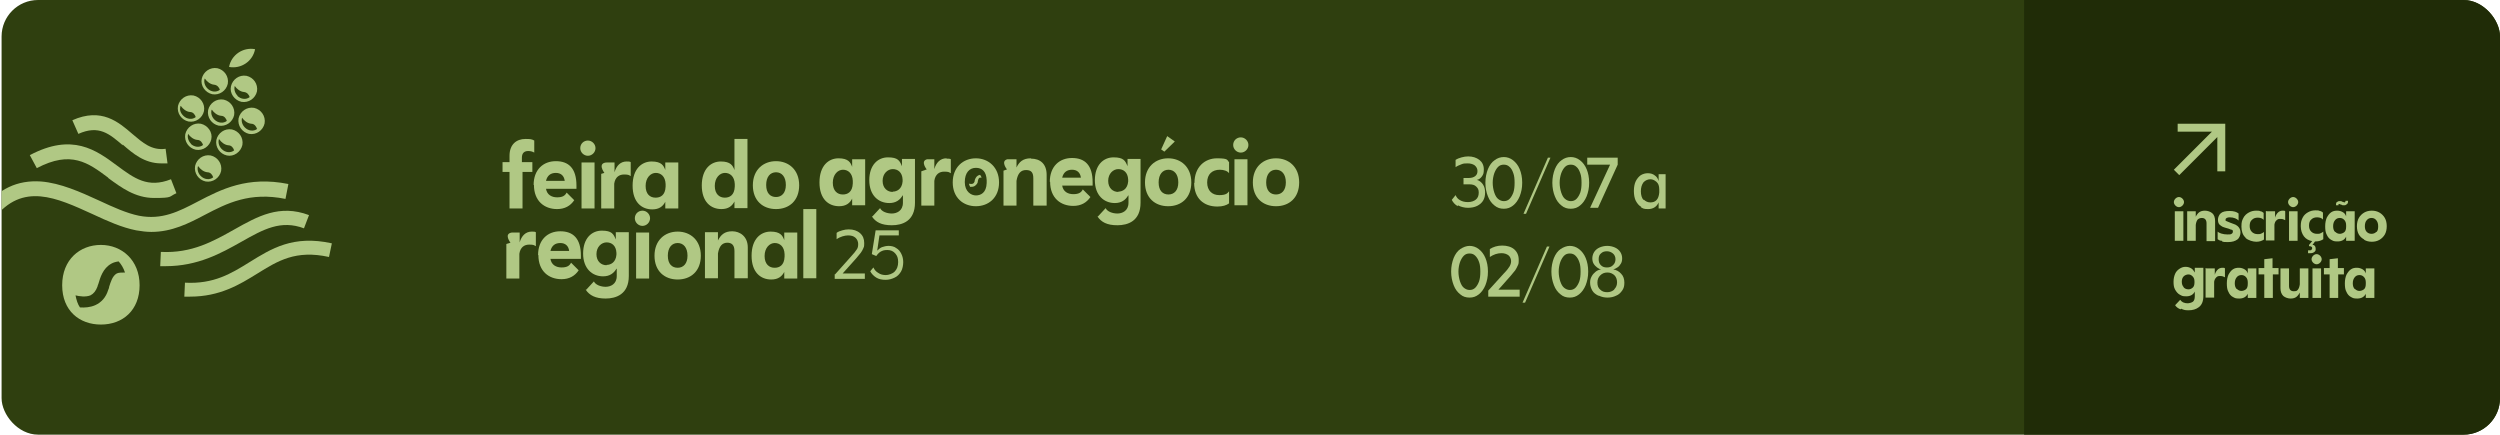
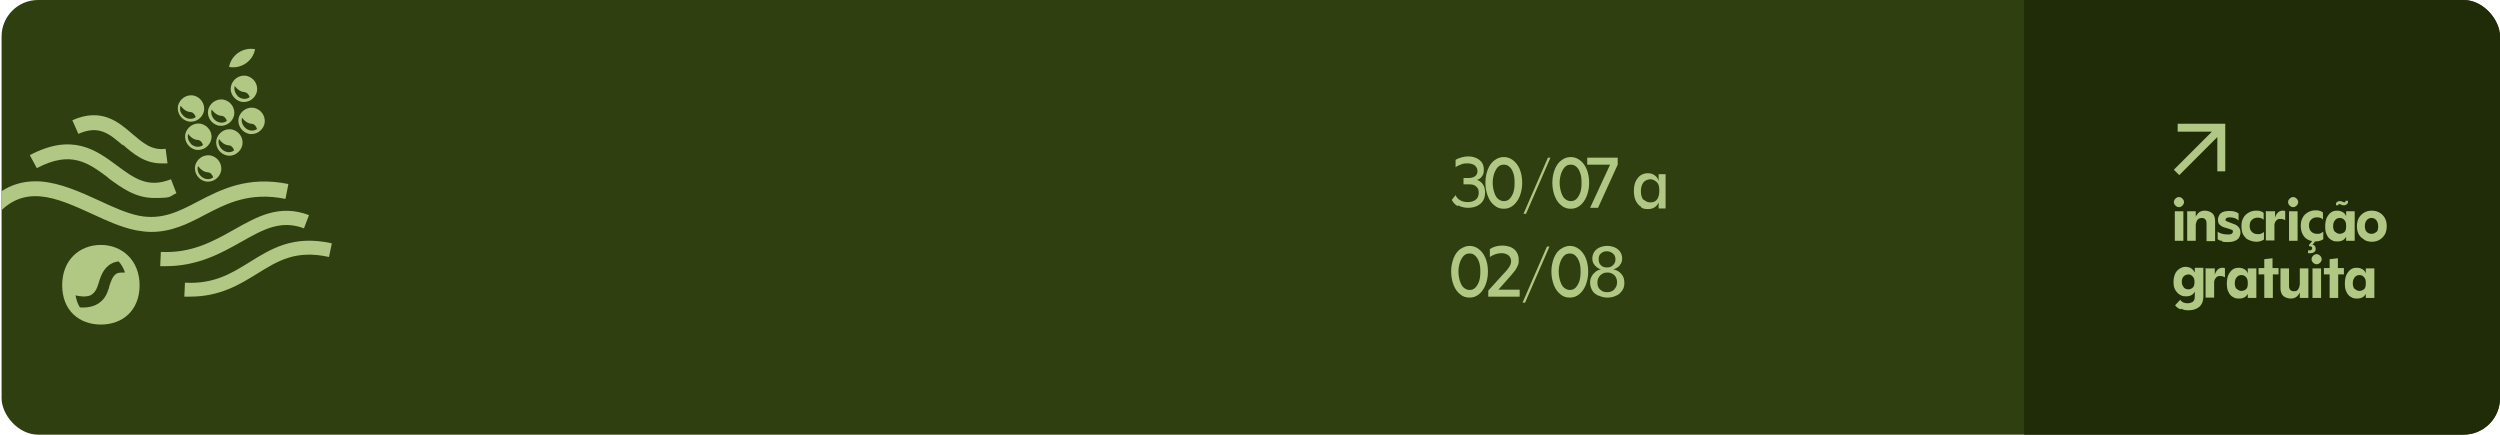
<svg xmlns="http://www.w3.org/2000/svg" id="Camada_1" version="1.1" viewBox="0 0 788 137">
  <defs>
    <style>
      .st0 {
        fill: #202c07;
      }

      .st1 {
        fill: #2f3f0f;
      }

      .st2 {
        fill: none;
      }

      .st3 {
        clip-path: url(#clippath-1);
      }

      .st4 {
        fill: #b0c884;
      }

      .st5 {
        clip-path: url(#clippath);
      }
    </style>
    <clipPath id="clippath">
      <rect class="st2" x=".5" y="0" width="787.5" height="137" rx="11.5" ry="11.5" />
    </clipPath>
    <clipPath id="clippath-1">
-       <rect class="st2" x="158.5" y="42.9" width="251" height="51.2" />
-     </clipPath>
+       </clipPath>
  </defs>
  <g class="st5">
    <g>
      <rect class="st1" x=".5" y="0" width="787.5" height="137" rx="11.5" ry="11.5" />
      <path class="st4" d="M80.4,15.5c-3.8-.7-7.5,1.8-8.2,5.6,3.8.7,7.5-1.8,8.2-5.6Z" />
      <path class="st4" d="M64.8,57.2c2.3.4,4.4-1.1,4.9-3.3.4-2.3-1.1-4.4-3.3-4.9-2.3-.4-4.4,1.1-4.9,3.3-.4,2.3,1.1,4.4,3.3,4.9ZM62.5,52.4c.6.9,1.7,1.8,2.9,1.9,1,0,1.6.9,1.8,1.6-1.1.9-2.8.7-3.9-.4-.9-.9-1.2-2.1-.9-3.1h0Z" />
      <path class="st4" d="M76.4,45.7c.4-2.3-1.1-4.4-3.3-4.9-2.3-.4-4.4,1.1-4.9,3.3-.4,2.3,1.1,4.4,3.3,4.9s4.4-1.1,4.9-3.3ZM69.1,43.9c.6.9,1.7,1.8,2.9,1.9,1,0,1.6.9,1.8,1.6-1.1.9-2.8.7-3.9-.4-.9-.9-1.2-2.1-.9-3.1h0Z" />
      <path class="st4" d="M63.3,39c-2.3-.4-4.4,1.1-4.9,3.3-.4,2.3,1.1,4.4,3.3,4.9,2.3.4,4.4-1.1,4.9-3.3s-1.1-4.4-3.3-4.9ZM60.2,45.3c-.9-.9-1.2-2.1-.9-3.1.6.9,1.7,1.8,2.9,1.9,1,0,1.6.9,1.8,1.6-1.1.9-2.8.7-3.9-.4h.1Z" />
      <path class="st4" d="M68.9,39.6c2.3.4,4.4-1.1,4.9-3.3.4-2.3-1.1-4.4-3.3-4.9-2.3-.4-4.4,1.1-4.9,3.3-.4,2.3,1.1,4.4,3.3,4.9ZM66.8,34.6c.6.9,1.7,1.8,2.9,1.9,1,0,1.6.9,1.8,1.6-1.1.9-2.8.7-3.9-.4-.9-.9-1.2-2.1-.9-3.1h0Z" />
      <path class="st4" d="M75.2,37.3c-.4,2.3,1.1,4.4,3.3,4.9,2.3.4,4.4-1.1,4.9-3.3.4-2.3-1.1-4.4-3.3-4.9-2.3-.4-4.4,1.1-4.9,3.3ZM81.1,40.6c-1.1.9-2.8.7-3.9-.4-.9-.9-1.2-2.1-.9-3.1.6.9,1.7,1.8,2.9,1.9,1,0,1.6.9,1.8,1.6h0Z" />
-       <path class="st4" d="M66.9,29.7c2.3.4,4.4-1.1,4.9-3.3.4-2.3-1.1-4.4-3.3-4.9-2.3-.4-4.4,1.1-4.9,3.3s1.1,4.4,3.3,4.9ZM64.6,24.8c.6.9,1.7,1.8,2.9,1.9,1,.1,1.6.9,1.8,1.6-1.1.9-2.8.7-3.9-.4-.9-.9-1.2-2.1-.9-3.1h0Z" />
      <path class="st4" d="M77.7,23.9c-2.3-.4-4.4,1.1-4.9,3.3s1.1,4.4,3.3,4.9c2.3.4,4.4-1.1,4.9-3.3.4-2.3-1.1-4.4-3.3-4.9ZM74.9,30.2c-.9-.9-1.2-2.1-.9-3.1.6.9,1.7,1.8,2.9,1.9,1,.1,1.6.9,1.8,1.6-1.1.9-2.8.7-3.9-.4h0Z" />
      <path class="st4" d="M59.4,38.3c2.3.4,4.4-1.1,4.9-3.3.4-2.3-1.1-4.4-3.3-4.9-2.3-.4-4.4,1.1-4.9,3.3-.4,2.3,1.1,4.4,3.3,4.9ZM57,33.4c.6.9,1.7,1.8,2.9,1.9,1,0,1.6.9,1.8,1.6-1.1.9-2.8.7-3.9-.4s-1.2-2.1-.9-3.1h.1Z" />
      <path class="st4" d="M95.8,72l1.6-4.2c-9.3-3.5-16.2.4-23.5,4.5-6.6,3.7-13.4,7.6-23.2,7.1l-.2,4.5h1.7c10.2,0,17.5-4.1,23.9-7.7,6.9-3.9,12.4-7,19.8-4.2h0Z" />
      <path class="st4" d="M78.7,82.6c-5.8,3.6-11.3,7-20.4,6.5l-.2,4.4h1.8c9.4,0,15.6-3.8,21.1-7.2,6.6-4.1,12.2-7.6,22.7-5.3l.9-4.3c-12.2-2.7-19.1,1.7-25.9,5.9h0Z" />
      <path class="st4" d="M34.1,56.1c4.1,3,8.5,6.3,14.5,6.3s4.5-.4,7-1.5l-1.7-4.4c-7.3,2.9-11.6-.3-17-4.3-6.6-4.9-14.1-10.4-27.5-3.3l2.2,4.1c10.8-5.7,16.2-1.7,22.5,3h0Z" />
      <path class="st4" d="M38.6,45.5c3.2,2.8,6.9,6,12.2,6s1.3,0,2,0l-.6-4.6c-4.4.6-7.2-1.9-10.5-4.7-4.3-3.7-9.7-8.4-18.9-4.3l1.9,4.3c6.5-2.9,9.8,0,14,3.6h0v-.2h-.1Z" />
      <path class="st4" d="M90,62.6l.9-4.6c-12.9-2.6-21.2,1.7-28.5,5.5-6.1,3.2-11.4,5.9-18.6,4.5-3.9-.8-8.1-2.7-12.6-4.8-5.9-2.7-12.1-5.5-18.3-6-7.4-.5-13.4,2.3-18.5,8.8l3.7,2.9c9-11.6,19.7-6.6,31.1-1.4,4.7,2.2,9.2,4.2,13.7,5.1,1.7.3,3.3.5,4.8.5,6.5,0,11.8-2.7,16.9-5.4,6.9-3.6,14.1-7.3,25.4-5h0Z" />
      <path class="st4" d="M31.8,102.3c6.9,0,12.2-4.5,12.2-12.4s-5.6-12.7-12.2-12.7-12.2,4.6-12.2,12.7,5.5,12.4,12.2,12.4h0ZM28.5,93.1c1-.5,1.7-1.4,2.2-2.7,0-.2.2-.6.3-.9.6-2,1.4-4.9,4.1-6.4.7-.4,1.5-.6,2.3-.7.8.9,1.5,2,2,3.5-1.1,0-2,0-2.6.3-1.4.8-1.9,2.7-2.4,4.2,0,.4-.2.7-.3,1-.7,2.3-2.1,3.9-4.1,4.8-1.6.7-3.3.8-4.8.7-.7-1-1.1-2.3-1.4-3.8,1.2.3,3.2.6,4.7,0h0Z" />
      <path class="st0" d="M638,0h138.5C782.9,0,788,5.1,788,11.5v114c0,6.3-5.1,11.5-11.5,11.5h-138.5V0Z" />
      <g>
        <path class="st4" d="M687,55.3l-1.8-1.8,12-12h-10.8v-2.5h15v15h-2.5v-10.8l-12,12h0Z" />
        <g>
          <path class="st4" d="M685.7,64.8c-.3-.3-.5-.7-.5-1.1s.2-.8.5-1.1.7-.5,1.1-.5.8.2,1.1.5.5.7.5,1.1-.2.8-.5,1.1c-.3.3-.7.5-1.1.5s-.8-.2-1.1-.5ZM685.5,66.6h2.7v9.3h-2.7v-9.3Z" />
          <path class="st4" d="M694,68.7c-.5,0-1,.2-1.3.5-.3.4-.5.9-.6,1.7v5h-2.7v-9.3h2.7v1.7h0c.3-.6.7-1.1,1.1-1.4.4-.3,1-.5,1.8-.5s1.7.3,2.3.8.9,1.4.9,2.5v6.3h-2.7v-5.6c0-1.1-.5-1.7-1.5-1.7Z" />
          <path class="st4" d="M700.3,75.9c-.6,0-1-.3-1.3-.5v-2.4c.2.2.5.4,1.1.6s1.3.3,2,.3,1,0,1.3-.2.4-.4.4-.7,0-.5-.4-.6c-.3,0-.7-.3-1.2-.4-.6-.2-1.2-.3-1.6-.5s-.8-.5-1.1-.8c-.3-.4-.4-.9-.4-1.5s.3-1.5.9-2c.6-.5,1.5-.7,2.8-.7s2.2.3,2.8.8v2.2c-.3-.3-.6-.5-1.1-.7s-1.1-.3-1.7-.3-1.3.2-1.3.7,0,.4.3.5.6.3,1.2.5c.6.2,1.1.4,1.6.6.4.2.8.5,1.1.9s.5.9.5,1.6-.3,1.7-1,2.2-1.6.8-2.9.8-1.3,0-1.9-.2v-.2h0Z" />
          <path class="st4" d="M707.8,74.9c-.9-.8-1.3-2-1.3-3.5s.2-1.9.6-2.7,1-1.3,1.7-1.7c.7-.4,1.5-.6,2.3-.6s1,0,1.4.2c.4,0,.7.3,1,.5v2.2c-.2-.2-.4-.4-.7-.5s-.7-.2-1.1-.2c-.8,0-1.4.2-1.9.7-.5.4-.7,1.1-.7,1.9s.2,1.4.7,1.9c.4.4,1,.7,1.8.7s.8,0,1.2-.2.6-.3.8-.5v2.4c-.6.4-1.4.7-2.4.7s-2.5-.4-3.4-1.2h0Z" />
          <path class="st4" d="M714.4,66.6h2.7v2h0c.2-.7.5-1.2.9-1.6s.9-.6,1.5-.6.6,0,.8.2v2.8c-.4-.2-.8-.4-1.4-.4s-.9,0-1.3.4c-.4.3-.6.8-.7,1.4v5h-2.7v-9.3h.2Z" />
          <path class="st4" d="M721.7,64.8c-.3-.3-.5-.7-.5-1.1s.2-.8.5-1.1.7-.5,1.1-.5.8.2,1.1.5.5.7.5,1.1-.2.8-.5,1.1c-.3.3-.7.5-1.1.5s-.8-.2-1.1-.5ZM721.5,66.6h2.7v9.3h-2.7v-9.3Z" />
          <path class="st4" d="M729.7,76.1l-.8,1.1h0c.3,0,.5,0,.7.3.2.2.3.5.3.9s0,.7-.4,1-.7.4-1.2.4h-.8v-.9h.6c.2,0,.4,0,.5-.2,0,0,.2-.3.2-.4s0-.4-.2-.5c0,0-.3-.2-.5-.2h-.3v-.4l1-1.2c-1.1-.2-2-.7-2.6-1.5s-1-1.9-1-3.2.2-1.9.6-2.7,1-1.3,1.7-1.7,1.5-.6,2.3-.6,1,0,1.4.2c.4,0,.7.3,1,.5v2.2c-.2-.2-.4-.4-.7-.5s-.7-.2-1.1-.2c-.8,0-1.4.2-1.9.7-.5.4-.7,1.1-.7,1.9s.2,1.4.7,1.9c.4.4,1,.7,1.8.7s.8,0,1.2-.2.6-.3.8-.5v2.4c-.6.4-1.4.7-2.4.7h-.3.1Z" />
          <path class="st4" d="M734.8,75.6c-.6-.3-1.1-.9-1.4-1.6-.4-.7-.5-1.6-.5-2.7s.2-2,.5-2.7c.4-.7.8-1.3,1.4-1.7.6-.4,1.2-.5,1.9-.5s1.3.2,1.8.5.8.7,1,1.3h0v-1.6h2.7v9.3h-2.7v-1.3h0c-.5,1-1.4,1.5-2.7,1.5s-1.4-.2-2-.5h0ZM736.1,73.1c.4.4.9.6,1.4.6s1-.2,1.4-.5.6-.9.6-1.7v-.5c0-.7-.2-1.3-.6-1.7-.4-.4-.8-.6-1.4-.6s-1.1.2-1.5.7-.6,1.1-.6,1.9.2,1.4.6,1.8h0ZM736.5,63.8c.2-.2.5-.4.8-.4h.5s.3,0,.5.2c.3,0,.5.2.6.2.3,0,.4-.2.4-.5h.8c0,.4,0,.8-.3,1s-.4.4-.8.4h-.5s-.3,0-.5-.2c-.3,0-.5-.2-.6-.2h-.3c0,0,0,.2,0,.4h-.8c0-.4,0-.8.3-1h-.1Z" />
          <path class="st4" d="M745.2,75.5c-.7-.4-1.3-.9-1.7-1.6s-.6-1.6-.6-2.6.2-1.9.6-2.6,1-1.3,1.7-1.7c.7-.4,1.5-.6,2.4-.6s1.7.2,2.4.6,1.3,1,1.7,1.7.6,1.6.6,2.6-.2,1.9-.6,2.6-1,1.3-1.7,1.7c-.7.4-1.5.6-2.4.6s-1.7-.2-2.4-.6h0ZM749.1,73.1c.4-.4.5-1,.5-1.8s-.2-1.4-.6-1.9-.9-.7-1.5-.7-1.1.2-1.5.7c-.4.4-.6,1.1-.6,1.9s.2,1.4.6,1.8c.4.4.9.6,1.5.6s1.1-.2,1.5-.6h0Z" />
          <path class="st4" d="M687.3,97.5c-.8-.3-1.4-.8-1.7-1.3l1.6-1.7c.2.3.5.6.9.8.5.2.9.3,1.4.3s1.3-.2,1.7-.5.6-.9.6-1.7v-1.5h0c-.5,1-1.4,1.5-2.7,1.5s-1.4-.2-2-.5-1.1-.9-1.5-1.6-.5-1.5-.5-2.5.2-1.8.5-2.5.8-1.2,1.4-1.6c.6-.4,1.2-.6,1.9-.6s1.3.2,1.8.5.8.8,1.1,1.3h0v-1.5h2.7v8.9c0,1.7-.5,2.8-1.4,3.5s-2,1-3.3,1-1.6-.2-2.3-.5l-.2.2h0ZM688.3,90.6c.4.4.9.6,1.5.6s.9-.2,1.3-.5c.4-.3.6-.9.6-1.6v-.4c0-.7-.2-1.2-.6-1.6-.4-.4-.8-.6-1.3-.6s-1.1.2-1.5.6-.6,1-.6,1.7.2,1.3.6,1.7h0Z" />
          <path class="st4" d="M695.4,84.6h2.7v2h0c.2-.7.5-1.2.9-1.6s.9-.6,1.5-.6.6,0,.8.2v2.8c-.4-.2-.8-.4-1.4-.4s-.9,0-1.3.4-.6.8-.7,1.4v5h-2.7v-9.3h.2Z" />
          <path class="st4" d="M703.8,93.6c-.6-.3-1.1-.9-1.4-1.6-.4-.7-.5-1.6-.5-2.7s.2-2,.5-2.7c.4-.7.8-1.3,1.4-1.7.6-.4,1.2-.5,1.9-.5s1.3.2,1.8.5.8.7,1,1.3h0v-1.6h2.7v9.3h-2.7v-1.3h0c-.5,1-1.4,1.5-2.7,1.5s-1.4-.2-2-.5h0ZM705.1,91.1c.4.4.9.6,1.4.6s1-.2,1.4-.5.6-.9.6-1.7v-.5c0-.7-.2-1.3-.6-1.7-.4-.4-.8-.6-1.4-.6s-1.1.2-1.5.7-.6,1.1-.6,1.9.2,1.4.6,1.8h0Z" />
          <path class="st4" d="M713.7,86.5h-1.8v-2h1.8v-2.8l2.6-.3v3.1h1.9v2h-1.8v7.4h-2.7s0-7.4,0-7.4Z" />
          <path class="st4" d="M719.7,93.3c-.6-.6-.9-1.4-.9-2.5v-6.2h2.7v5.5c0,1.1.5,1.7,1.5,1.7s1-.2,1.3-.5c.3-.4.5-.9.6-1.7v-5h2.7v9.3h-2.7v-1.7h0c-.3.6-.7,1.1-1.1,1.4-.4.3-1,.5-1.8.5s-1.7-.3-2.3-.8Z" />
          <path class="st4" d="M729.1,82.8c-.3-.3-.5-.7-.5-1.1s.2-.8.5-1.1c.3-.3.7-.5,1.1-.5s.8.2,1.1.5.5.7.5,1.1-.2.8-.5,1.1c-.3.3-.7.5-1.1.5s-.8-.2-1.1-.5ZM728.9,84.6h2.7v9.3h-2.7v-9.3Z" />
          <path class="st4" d="M734.3,86.5h-1.8v-2h1.8v-2.8l2.6-.3v3.1h1.9v2h-1.8v7.4h-2.7s0-7.4,0-7.4Z" />
          <path class="st4" d="M741,93.6c-.6-.3-1.1-.9-1.4-1.6-.4-.7-.5-1.6-.5-2.7s.2-2,.5-2.7c.4-.7.8-1.3,1.4-1.7.6-.4,1.2-.5,1.9-.5s1.3.2,1.8.5.8.7,1,1.3h0v-1.6h2.7v9.3h-2.7v-1.3h0c-.5,1-1.4,1.5-2.7,1.5s-1.4-.2-2-.5h0ZM742.3,91.1c.4.4.9.6,1.4.6s1-.2,1.4-.5.6-.9.6-1.7v-.5c0-.7-.2-1.3-.6-1.7-.4-.4-.8-.6-1.4-.6s-1.1.2-1.5.7-.6,1.1-.6,1.9.2,1.4.6,1.8h0Z" />
        </g>
      </g>
      <g>
        <path class="st4" d="M459.5,65c-.9-.5-1.5-1.2-1.9-2l1.2-1.5c.3.7.7,1.2,1.4,1.6s1.5.6,2.5.6,1.9-.3,2.5-.8.9-1.2.9-2.2-.3-1.4-.8-1.9-1.2-.7-2.2-.7h-1.8v-2h1.7c.8,0,1.5-.2,2-.6.5-.4.7-.9.7-1.6s-.3-1.3-.9-1.8c-.6-.4-1.3-.6-2.2-.6s-1.3,0-2,.3-1.3.5-1.8.9v-2.3c.6-.4,1.2-.6,1.9-.8.7-.2,1.4-.3,2.1-.3,1.4,0,2.6.4,3.5,1.1.9.7,1.4,1.7,1.4,3s-.2,1.6-.6,2.2c-.4.6-1,1-1.6,1.1.8.2,1.4.7,1.9,1.4s.7,1.6.7,2.6-.2,1.8-.6,2.5-1.1,1.3-1.9,1.7-1.8.6-2.9.6-2.3-.3-3.2-.8v.3Z" />
        <path class="st4" d="M471.1,64.8c-.9-.7-1.6-1.6-2.1-2.9-.5-1.2-.8-2.7-.8-4.3s.3-3,.8-4.3c.5-1.2,1.2-2.2,2.1-2.8.9-.7,1.9-1,2.9-1s2,.3,2.9,1,1.6,1.6,2.1,2.8.8,2.6.8,4.3-.3,3-.8,4.3c-.5,1.2-1.2,2.2-2.1,2.9s-1.8,1-2.9,1-2.1-.3-2.9-1ZM475.8,62.7c.5-.5.9-1.2,1.2-2,.3-.9.4-1.9.4-3.1s-.1-2.2-.4-3c-.3-.9-.7-1.6-1.2-2-.5-.5-1.1-.7-1.8-.7s-1.3.2-1.8.7-.9,1.2-1.2,2c-.3.9-.5,1.9-.5,3s.2,2.2.5,3.1c.3.9.7,1.6,1.2,2s1.1.7,1.8.7,1.3-.2,1.8-.7Z" />
        <path class="st4" d="M487.9,49.7h.8l-7.7,17.7h-.8l7.7-17.7Z" />
        <path class="st4" d="M492.2,64.8c-.9-.7-1.6-1.6-2.1-2.9-.5-1.2-.8-2.7-.8-4.3s.3-3,.8-4.3c.5-1.2,1.2-2.2,2.1-2.8.9-.7,1.9-1,2.9-1s2,.3,2.9,1,1.6,1.6,2.1,2.8.8,2.6.8,4.3-.3,3-.8,4.3c-.5,1.2-1.2,2.2-2.1,2.9s-1.8,1-2.9,1-2.1-.3-2.9-1ZM496.9,62.7c.5-.5.9-1.2,1.2-2,.3-.9.4-1.9.4-3.1s-.1-2.2-.4-3c-.3-.9-.7-1.6-1.2-2-.5-.5-1.1-.7-1.8-.7s-1.3.2-1.8.7-.9,1.2-1.2,2c-.3.9-.5,1.9-.5,3s.2,2.2.5,3.1c.3.9.7,1.6,1.2,2s1.1.7,1.8.7,1.3-.2,1.8-.7Z" />
        <path class="st4" d="M507.5,51.9h-7.2v-2.2h9.6v2.2l-6.2,13.6h-2.5l6.3-13.6h0Z" />
        <path class="st4" d="M517.3,65.2c-.7-.4-1.2-1-1.7-1.9-.4-.8-.6-1.9-.6-3.1s.2-2.3.6-3.1,1-1.5,1.6-1.9c.7-.4,1.4-.6,2.2-.6s1.6.2,2.2.7c.6.4,1,1,1.2,1.8h0v-2.2h2.2v10.8h-2.2v-1.9h0c-.6,1.4-1.8,2.1-3.3,2.1s-1.6-.2-2.3-.6h0ZM518.1,62.9c.6.6,1.3.9,2.1.9s1.4-.2,1.9-.7.8-1.3.9-2.4v-1c0-1.1-.3-1.9-.9-2.4s-1.2-.8-1.9-.8-1.6.3-2.2,1c-.5.7-.8,1.6-.8,2.8s.3,2.1.8,2.7h.1Z" />
        <path class="st4" d="M460.3,92.8c-.9-.7-1.6-1.6-2.1-2.9s-.8-2.7-.8-4.3.3-3,.8-4.3c.5-1.2,1.2-2.2,2.1-2.8s1.9-1,2.9-1,2,.3,2.9,1,1.6,1.6,2.1,2.8c.5,1.2.8,2.6.8,4.3s-.3,3-.8,4.3c-.5,1.2-1.2,2.2-2.1,2.9-.9.7-1.8,1-2.9,1s-2.1-.3-2.9-1ZM465,90.7c.5-.5.9-1.2,1.2-2,.3-.9.4-1.9.4-3.1s-.1-2.2-.4-3c-.3-.9-.7-1.5-1.2-2s-1.1-.7-1.8-.7-1.3.2-1.8.7-.9,1.2-1.2,2c-.3.9-.5,1.9-.5,3s.2,2.2.5,3.1.7,1.6,1.2,2,1.1.7,1.8.7,1.3-.2,1.8-.7Z" />
        <path class="st4" d="M469.1,91.6l4.9-5.4c.9-.9,1.5-1.7,1.8-2.2s.5-1.1.5-1.7-.3-1.4-.8-1.8-1.3-.7-2.2-.7c-1.3,0-2.5.4-3.7,1.2v-2.5c1.1-.7,2.4-1.1,3.9-1.1s2.9.4,3.8,1.2c.9.8,1.4,1.9,1.4,3.3s-.1,1.3-.3,1.8c-.2.5-.5,1-.8,1.5-.3.4-.8,1-1.4,1.7l-3.9,4.4h6.7v2.2h-9.9v-2h0Z" />
        <path class="st4" d="M487.6,77.7h.8l-7.7,17.7h-.8l7.7-17.7Z" />
        <path class="st4" d="M491.9,92.8c-.9-.7-1.6-1.6-2.1-2.9s-.8-2.7-.8-4.3.3-3,.8-4.3c.5-1.2,1.2-2.2,2.1-2.8s1.9-1,2.9-1,2,.3,2.9,1,1.6,1.6,2.1,2.8c.5,1.2.8,2.6.8,4.3s-.3,3-.8,4.3c-.5,1.2-1.2,2.2-2.1,2.9-.9.7-1.8,1-2.9,1s-2.1-.3-2.9-1ZM496.6,90.7c.5-.5.9-1.2,1.2-2,.3-.9.4-1.9.4-3.1s-.1-2.2-.4-3c-.3-.9-.7-1.5-1.2-2s-1.1-.7-1.8-.7-1.3.2-1.8.7-.9,1.2-1.2,2c-.3.9-.5,1.9-.5,3s.2,2.2.5,3.1.7,1.6,1.2,2,1.1.7,1.8.7,1.3-.2,1.8-.7Z" />
        <path class="st4" d="M503.8,93.2c-.8-.4-1.5-.9-1.9-1.6s-.7-1.5-.7-2.5.2-1.4.5-2,.8-1.1,1.3-1.5,1.1-.6,1.7-.7c-.4,0-.9-.3-1.3-.6-.4-.3-.8-.7-1.1-1.2-.3-.5-.4-1.1-.4-1.7s.2-1.4.6-2,1-1.1,1.7-1.4,1.5-.5,2.4-.5,1.7.2,2.4.5c.7.3,1.3.8,1.7,1.4.4.6.6,1.3.6,2s-.1,1.2-.4,1.7-.6.9-1.1,1.2c-.4.3-.9.5-1.3.6,1,.2,1.8.6,2.5,1.4.7.7,1,1.7,1,2.8s-.2,1.8-.7,2.5-1.1,1.3-1.9,1.6c-.8.4-1.7.6-2.7.6s-1.9-.2-2.7-.6h-.2ZM508.8,91.2c.6-.6.9-1.3.9-2.2s-.3-1.7-.8-2.2-1.3-.9-2.1-.9h-.2c-.9,0-1.6.3-2.2.9s-.9,1.3-.9,2.3.3,1.7.9,2.2c.6.6,1.3.8,2.2.8s1.6-.3,2.2-.8h0ZM508.5,83.5c.5-.5.7-1.1.7-1.8s-.3-1.4-.8-1.8-1.1-.7-1.9-.7-1.4.2-1.9.7c-.5.4-.7,1-.7,1.8s.2,1.4.7,1.9,1.1.7,1.8.7h.2c.7,0,1.3-.2,1.8-.7h0Z" />
      </g>
      <g class="st3">
        <g>
          <path class="st4" d="M169.6,80.4c0-4.8,3-7.5,7-7.5s6.5,2.2,6.5,7.7v1h-9.6c.3,1.9,1.8,2.7,3.5,2.7s2.5-.5,3-1.5l2.4,2.4c-1.2,1.8-3,2.8-5.4,2.8-4,0-7.3-2.5-7.3-7.6ZM179.4,79.1c-.2-1.6-1.2-2.5-2.8-2.5s-2.7.8-3.1,2.5h6Z" />
          <path class="st4" d="M184.8,91.3l2.4-2.6c.5,1.1,2.2,1.7,3.7,1.7s3.5-.8,3.5-3.4v-2.3h-.1c-.8,1.4-2.1,2.4-4.2,2.4-3.4,0-6.3-2.4-6.3-7.2s2.7-7.2,5.9-7.2,3.7,1.1,4.4,2.8h0v-2.3h4.1v13.8c0,5.8-4.1,7.1-7.3,7.1s-5.1-1-6.3-2.8h0ZM191.2,83.5c1.3,0,2.9-.8,3.1-3.2v-.6c-.1-2.3-1.5-3.3-3.1-3.3s-3.2,1.4-3.2,3.7,1.5,3.5,3.2,3.5Z" />
          <path class="st4" d="M200.1,68.8c0-1.4,1.1-2.4,2.4-2.4s2.4,1.1,2.4,2.4-1.1,2.4-2.4,2.4-2.4-1.1-2.4-2.4ZM200.5,73.3h4.1v14.5h-4.1v-14.5Z" />
-           <path class="st4" d="M206.3,80.6c0-4.9,3.3-7.6,7.3-7.6s7.3,2.7,7.3,7.6-3.2,7.5-7.3,7.5-7.3-2.6-7.3-7.5ZM216.7,80.6c0-2.6-1.3-4-3.1-4s-3.1,1.4-3.1,4,1.3,3.8,3.1,3.8,3.1-1.3,3.1-3.8Z" />
          <path class="st4" d="M229.3,76.5c-1.6,0-2.6,1-3,3.4v7.8h-4.1v-14.5h4.1v2.6h0c.9-1.8,2.1-2.9,4.5-2.9s4.9,1.6,4.9,5.1v9.7h-4.2v-8.6c0-1.9-.9-2.6-2.3-2.6h0Z" />
          <path class="st4" d="M236.9,80.6c0-5.3,2.9-7.6,6-7.6s3.8,1.3,4.3,2.7h0v-2.4h4.1v14.5h-4.1v-2.1h0c-.7,1.4-1.9,2.4-4.1,2.4-3.3,0-6.2-2.2-6.2-7.5ZM244.2,84.4c1.4,0,3-.7,3.1-3.5v-.8c-.1-2.4-1.5-3.5-3.1-3.5s-3.2,1.5-3.2,4.1,1.5,3.7,3.1,3.7h0Z" />
          <path class="st4" d="M253.2,65.9h4.1v21.8h-4.1v-21.8Z" />
          <path class="st4" d="M167.6,73c-1.9,0-3.2,1.3-3.8,3.4h0v-3.1h-2.5c-2.6.4-.4,3.2-.4,3.2l-1.3.4v10.9h4.1v-7.8c.3-2.1,1.6-2.9,3.1-2.9s1.5.2,2.1.5v-4.4c-.3-.2-.7-.2-1.3-.2h0Z" />
          <path class="st4" d="M258.3,57.5c0-5.3,2.9-7.6,6-7.6s3.8,1.3,4.3,2.7h0v-2.4h4.1v14.5h-4.1v-2.1h0c-.7,1.4-1.9,2.4-4.1,2.4-3.3,0-6.2-2.2-6.2-7.5ZM265.7,61.3c1.4,0,3-.7,3.1-3.5v-.8c-.1-2.4-1.5-3.5-3.1-3.5s-3.2,1.5-3.2,4.1,1.5,3.7,3.1,3.7Z" />
          <path class="st4" d="M275,68.2l2.4-2.6c.5,1.1,2.2,1.7,3.7,1.7s3.5-.8,3.5-3.4v-2.3h-.1c-.8,1.4-2.1,2.4-4.2,2.4-3.4,0-6.3-2.4-6.3-7.2s2.7-7.2,5.9-7.2,3.7,1.1,4.4,2.8h0v-2.3h4.1v13.8c0,5.8-4,7.1-7.3,7.1s-5.1-1-6.3-2.8ZM281.4,60.4c1.3,0,2.9-.8,3.1-3.2v-.6c-.1-2.3-1.5-3.3-3.1-3.3s-3.2,1.4-3.2,3.7,1.5,3.5,3.2,3.5Z" />
          <path class="st4" d="M330.9,57.3c0-4.8,3-7.5,7-7.5s6.5,2.2,6.5,7.7v1h-9.6c.3,1.9,1.8,2.7,3.5,2.7s2.5-.5,3-1.5l2.4,2.4c-1.2,1.8-3,2.8-5.4,2.8-4,0-7.3-2.5-7.3-7.6ZM340.7,56c-.2-1.6-1.2-2.5-2.8-2.5s-2.7.8-3.1,2.5h6Z" />
          <path class="st4" d="M346.1,68.2l2.4-2.6c.5,1.1,2.2,1.7,3.7,1.7s3.5-.8,3.5-3.4v-2.3h-.1c-.8,1.4-2.1,2.4-4.2,2.4-3.4,0-6.3-2.4-6.3-7.2s2.7-7.2,5.9-7.2,3.7,1.1,4.4,2.8h0v-2.3h4.1v13.8c0,5.8-4,7.1-7.3,7.1s-5.1-1-6.3-2.8ZM352.5,60.4c1.3,0,2.9-.8,3.1-3.2v-.6c-.1-2.3-1.5-3.3-3.1-3.3s-3.2,1.4-3.2,3.7,1.5,3.5,3.2,3.5Z" />
          <path class="st4" d="M360.9,57.5c0-4.9,3.3-7.6,7.3-7.6s7.3,2.7,7.3,7.6-3.2,7.5-7.3,7.5-7.3-2.6-7.3-7.5ZM371.4,57.5c0-2.6-1.3-4-3.1-4s-3.1,1.4-3.1,4,1.3,3.8,3.1,3.8,3.1-1.3,3.1-3.8ZM366,47.1l1.9-4.2,2.4,1.7-3.3,3.2-1-.7h0Z" />
          <path class="st4" d="M376.5,57.6c0-5,3.3-7.7,7.1-7.7s3.1.6,3.8,1.2v3.5c-.5-.7-1.6-1.1-2.9-1.1-2.4,0-4,1.4-4,4s1.6,4,3.8,4,2.6-.6,3.1-1.2v3.8c-.8.6-2,1-3.7,1-4.3,0-7.3-2.6-7.3-7.4h0Z" />
          <path class="st4" d="M388.7,45.7c0-1.4,1.1-2.4,2.4-2.4s2.4,1.1,2.4,2.4-1.1,2.4-2.4,2.4-2.4-1.1-2.4-2.4ZM389.1,50.2h4.1v14.5h-4.1v-14.5Z" />
          <path class="st4" d="M394.9,57.5c0-4.9,3.3-7.6,7.3-7.6s7.3,2.7,7.3,7.6-3.2,7.5-7.3,7.5-7.3-2.6-7.3-7.5ZM405.3,57.5c0-2.6-1.3-4-3.1-4s-3.1,1.4-3.1,4,1.3,3.8,3.1,3.8,3.1-1.3,3.1-3.8Z" />
          <path class="st4" d="M237.3,58.4c0-4.9,3.3-7.6,7.3-7.6s7.3,2.7,7.3,7.6-3.2,7.5-7.3,7.5-7.3-2.6-7.3-7.5ZM247.7,58.3c0-2.6-1.3-4-3.1-4s-3.1,1.4-3.1,4,1.3,3.8,3.1,3.8,3.1-1.3,3.1-3.8Z" />
          <path class="st4" d="M298.3,49.9c-1.9,0-3.2,1.3-3.8,3.4h0v-3.1h-2.3c-2.2.6-.1,3.2-.1,3.2l-1.7.6v10.8h4.1v-7.8c.3-2.1,1.6-2.9,3.1-2.9s1.5.2,2.1.5v-4.4c-.3-.2-.7-.2-1.3-.2Z" />
          <path class="st4" d="M324.9,49.9c-2.5,0-3.7,1.2-4.5,2.9h0v-2.6h-2.9c-2.2.6-.1,3.2-.1,3.2l-1.1.4v11h4.1v-7.8c.4-2.4,1.4-3.4,3-3.4s2.3.7,2.3,2.6v8.6h4.2v-9.7c0-3.5-2.1-5.1-4.9-5.1h0Z" />
          <path class="st4" d="M307.6,49.9c-4,0-7.3,2.8-7.3,7.6s3.3,7.5,7.3,7.5,7.3-2.7,7.3-7.5-3.4-7.6-7.3-7.6ZM311,57.7c-.1,3.1-1.9,3.9-3.4,3.9s-3.5-1.2-3.5-4.2,1.5-4.5,3.5-4.5,3.3,1.2,3.4,3.9v.9h0Z" />
          <path class="st4" d="M309.5,56c-.3,0-.5,0-.7,0-.4.2-.5.7-.6,1.1,0,.1,0,.2,0,.3-.2.6-.6,1-1.1,1.3-.4.2-.9.2-1.3.2-.2-.3-.3-.6-.4-1,.3,0,.9.2,1.2,0,.3-.1.5-.4.6-.7,0,0,0-.2,0-.2.1-.5.4-1.3,1.1-1.7.2,0,.4-.2.6-.2.2.2.4.5.5.9h0Z" />
          <path class="st4" d="M165.7,43.8c1.1,0,1.9,0,2.7.5v3.8c-.5-.3-1.1-.5-1.9-.5-1.2,0-2,.6-2,2.1v1.4s3.3,0,3.3,0v3.1h-3.1v11.5h-4.1v-11.5h-2.2v-3.1h2.2v-2c0-3.6,2.2-5.3,5-5.3h0Z" />
          <path class="st4" d="M168.2,58.3c0-4.8,3-7.5,7-7.5s6.5,2.2,6.5,7.7v1h-9.6c.3,1.9,1.8,2.7,3.5,2.7s2.5-.5,3-1.5l2.4,2.4c-1.2,1.8-3,2.8-5.4,2.8-4,0-7.3-2.5-7.3-7.6h0ZM178,57c-.2-1.6-1.2-2.5-2.8-2.5s-2.7.8-3.1,2.5h6Z" />
          <path class="st4" d="M182.9,46.7c0-1.4,1.1-2.4,2.4-2.4s2.4,1.1,2.4,2.4-1.1,2.4-2.4,2.4-2.4-1.1-2.4-2.4ZM183.3,51.2h4.1v14.5h-4.1v-14.5Z" />
-           <path class="st4" d="M199.4,58.5c0-5.3,2.9-7.6,6-7.6s3.8,1.3,4.3,2.7h0v-2.4h4.1v14.5h-4.1v-2.1h0c-.7,1.4-1.9,2.4-4.1,2.4-3.3,0-6.2-2.2-6.2-7.5ZM206.7,62.3c1.4,0,3-.7,3.1-3.5v-.8c-.1-2.4-1.5-3.5-3.1-3.5s-3.2,1.5-3.2,4.1,1.4,3.7,3.1,3.7h0Z" />
          <path class="st4" d="M221.2,58.5c0-5.3,2.9-7.6,6-7.6s3.8,1.3,4.3,2.7h0v-9.8h4.1v21.8h-4.1v-2.1h0c-.7,1.4-1.9,2.4-4.1,2.4-3.3,0-6.2-2.2-6.2-7.5ZM228.5,62.3c1.4,0,3-.7,3.1-3.5v-.8c-.1-2.4-1.5-3.5-3.1-3.5s-3.2,1.5-3.2,4.1,1.5,3.7,3.1,3.7h0Z" />
          <path class="st4" d="M197.5,50.9c-1.9,0-3.2,1.3-3.8,3.4h0v-3.1h-2.2c-3.5,0-1,3.3-1,3.3l-1,.3v10.9h4.1v-7.8c.3-2.1,1.6-2.9,3.1-2.9s1.5.2,2.1.5v-4.4c-.3-.2-.7-.2-1.3-.2h0Z" />
          <path class="st4" d="M263.2,86.5l5-5.6c.9-1,1.5-1.7,1.8-2.2.4-.5.5-1.1.5-1.8s-.3-1.5-.9-2c-.6-.5-1.3-.7-2.3-.7s-2.5.4-3.6,1.2v-2c.5-.4,1.1-.6,1.8-.8.7-.2,1.3-.3,2-.3,1.5,0,2.7.4,3.6,1.2.9.8,1.3,1.8,1.3,3.1s-.1,1.2-.3,1.7c-.2.5-.5,1-.8,1.4s-.8,1-1.4,1.7l-4.3,4.8h7v1.7h-9.5v-1.5ZM279.2,88.2c-1.2,0-2.2-.2-3-.7-.8-.5-1.5-1.2-1.9-2l1-1.2c.3.7.8,1.3,1.5,1.7.7.5,1.5.7,2.4.7s2.1-.4,2.8-1.1c.7-.7,1.1-1.7,1.1-3s-.3-2-.9-2.7c-.6-.7-1.4-1.1-2.5-1.1s-1.5.2-2.1.5c-.5.3-1,.8-1.4,1.4l-1.4-.6,1.2-7.5h7.3v1.6h-6.1l-.7,4.8c.5-.5,1-.9,1.5-1.1.6-.2,1.3-.4,2.1-.4s1.8.2,2.4.7c.7.4,1.2,1,1.6,1.8.4.8.6,1.7.6,2.6s-.2,2.2-.7,3c-.5.8-1.1,1.5-2,1.9-.8.4-1.8.7-2.9.7Z" />
        </g>
      </g>
    </g>
  </g>
</svg>